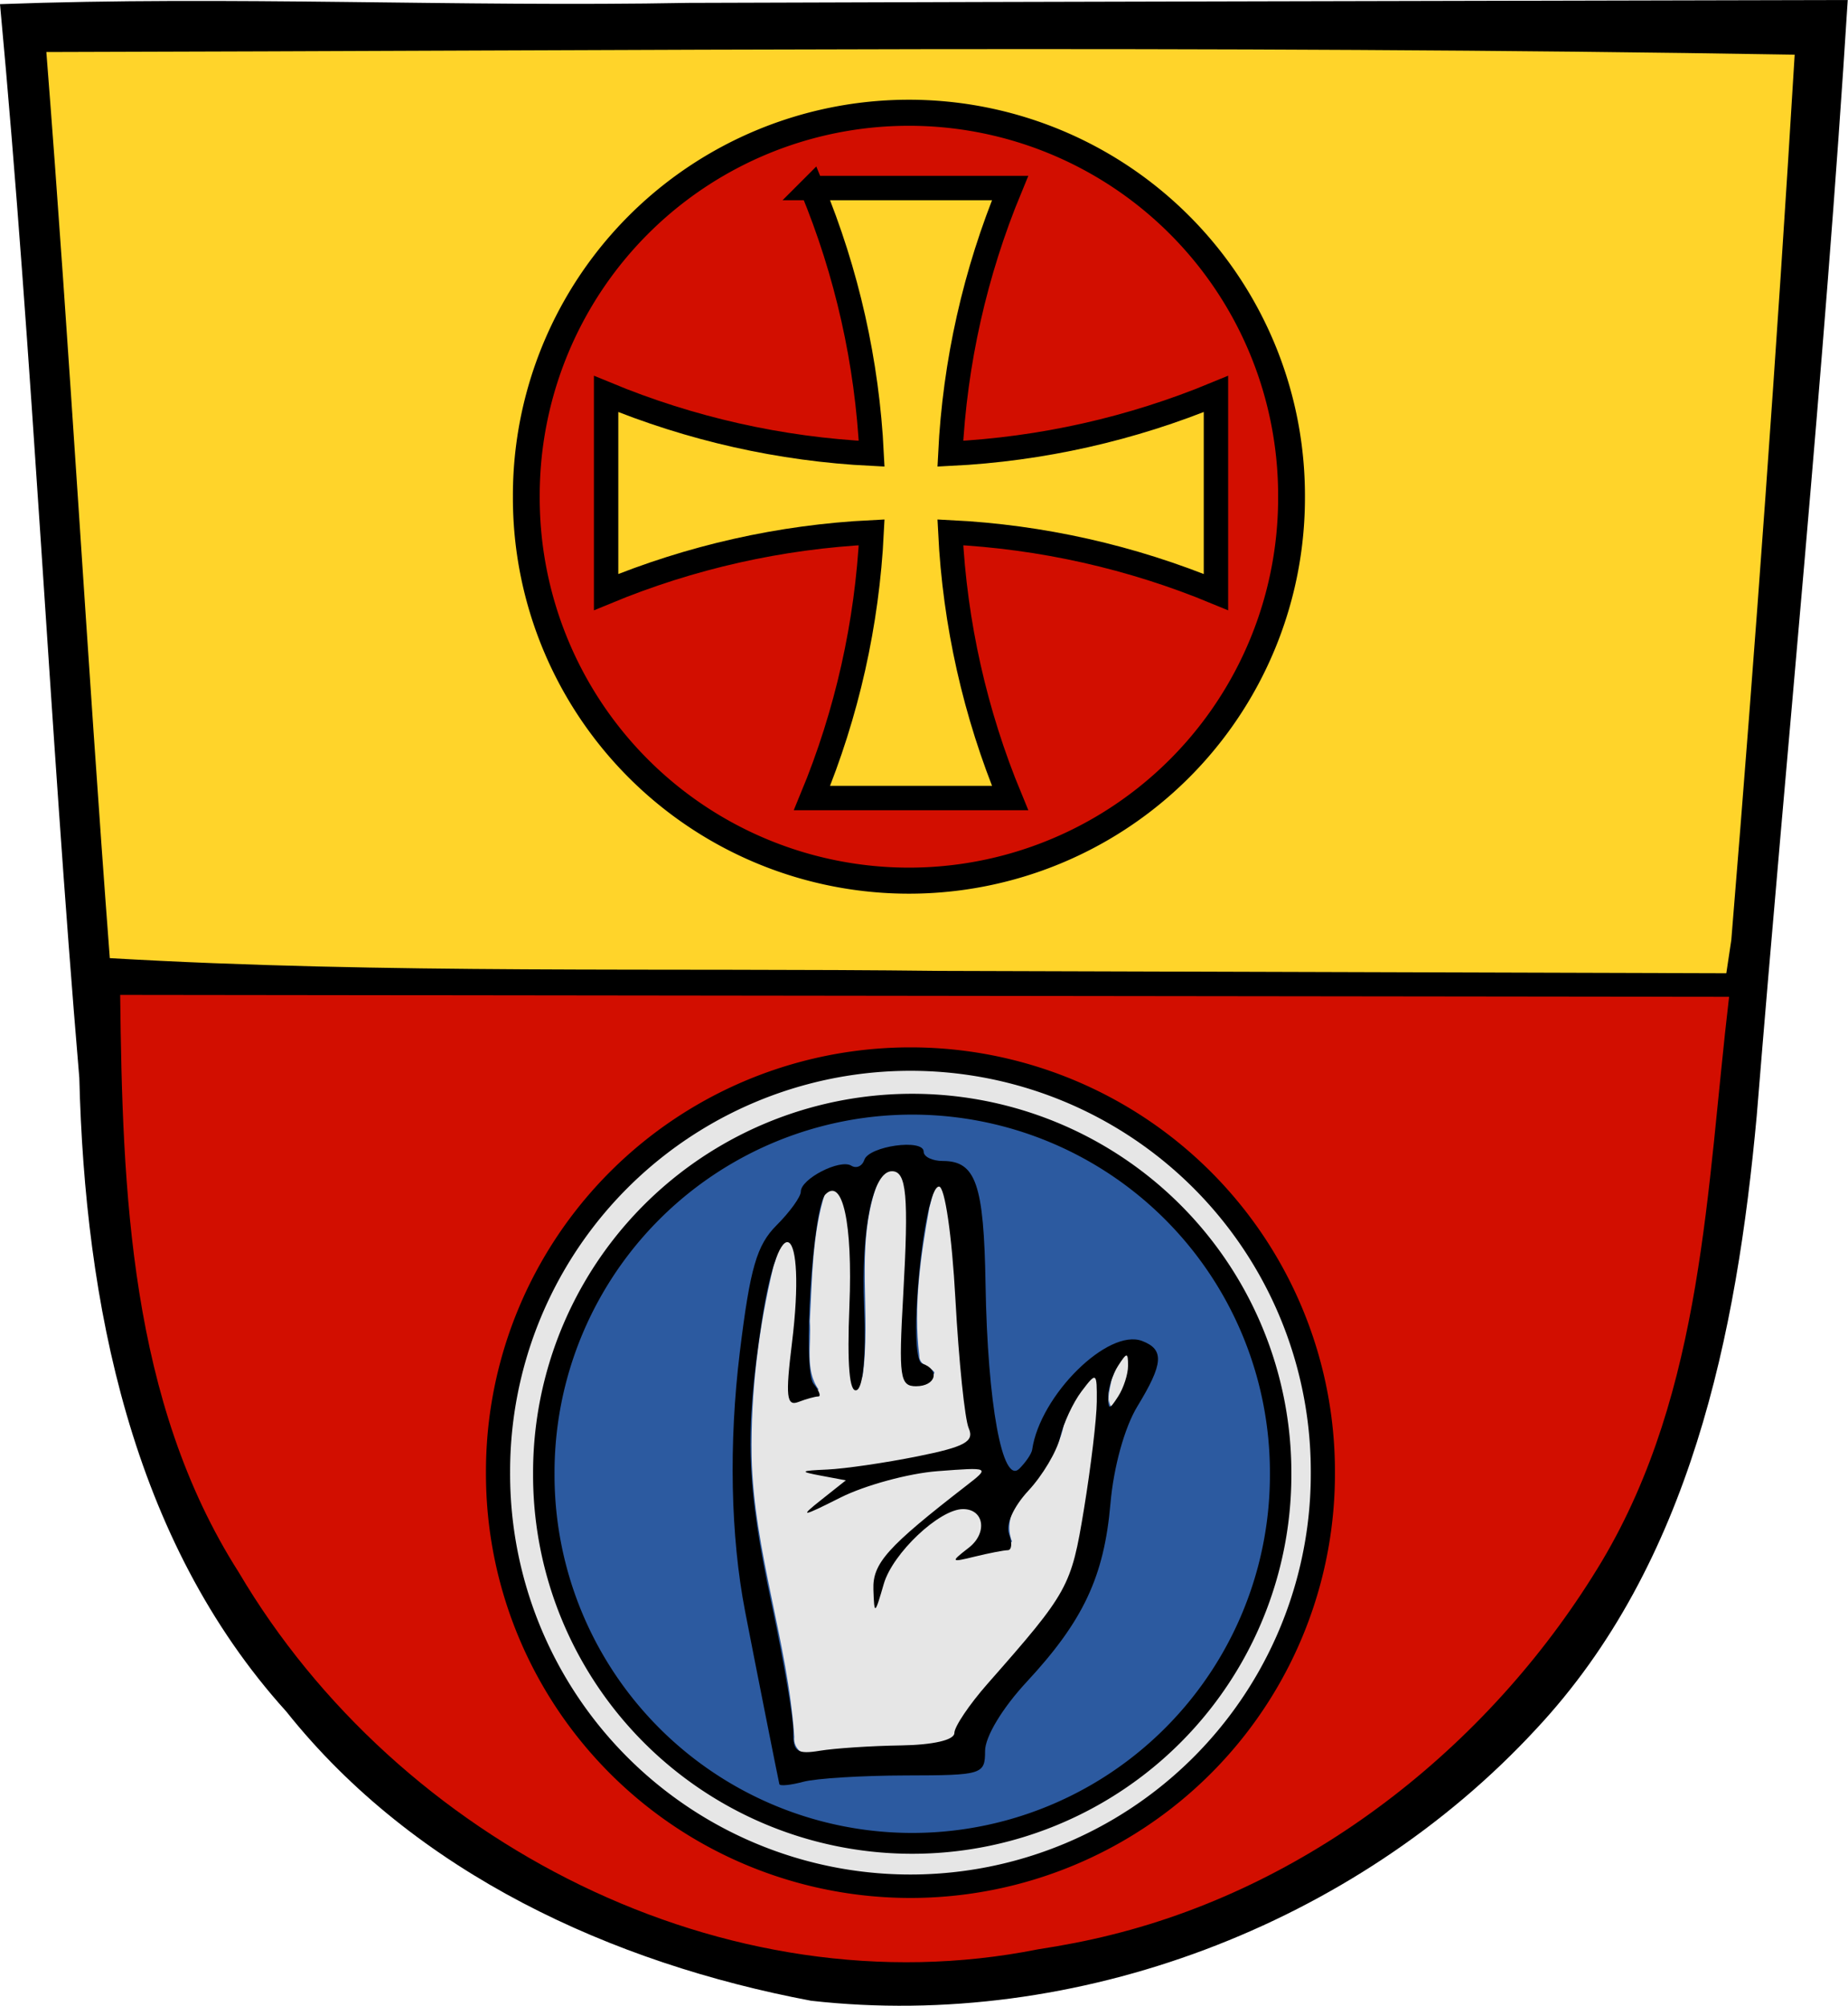
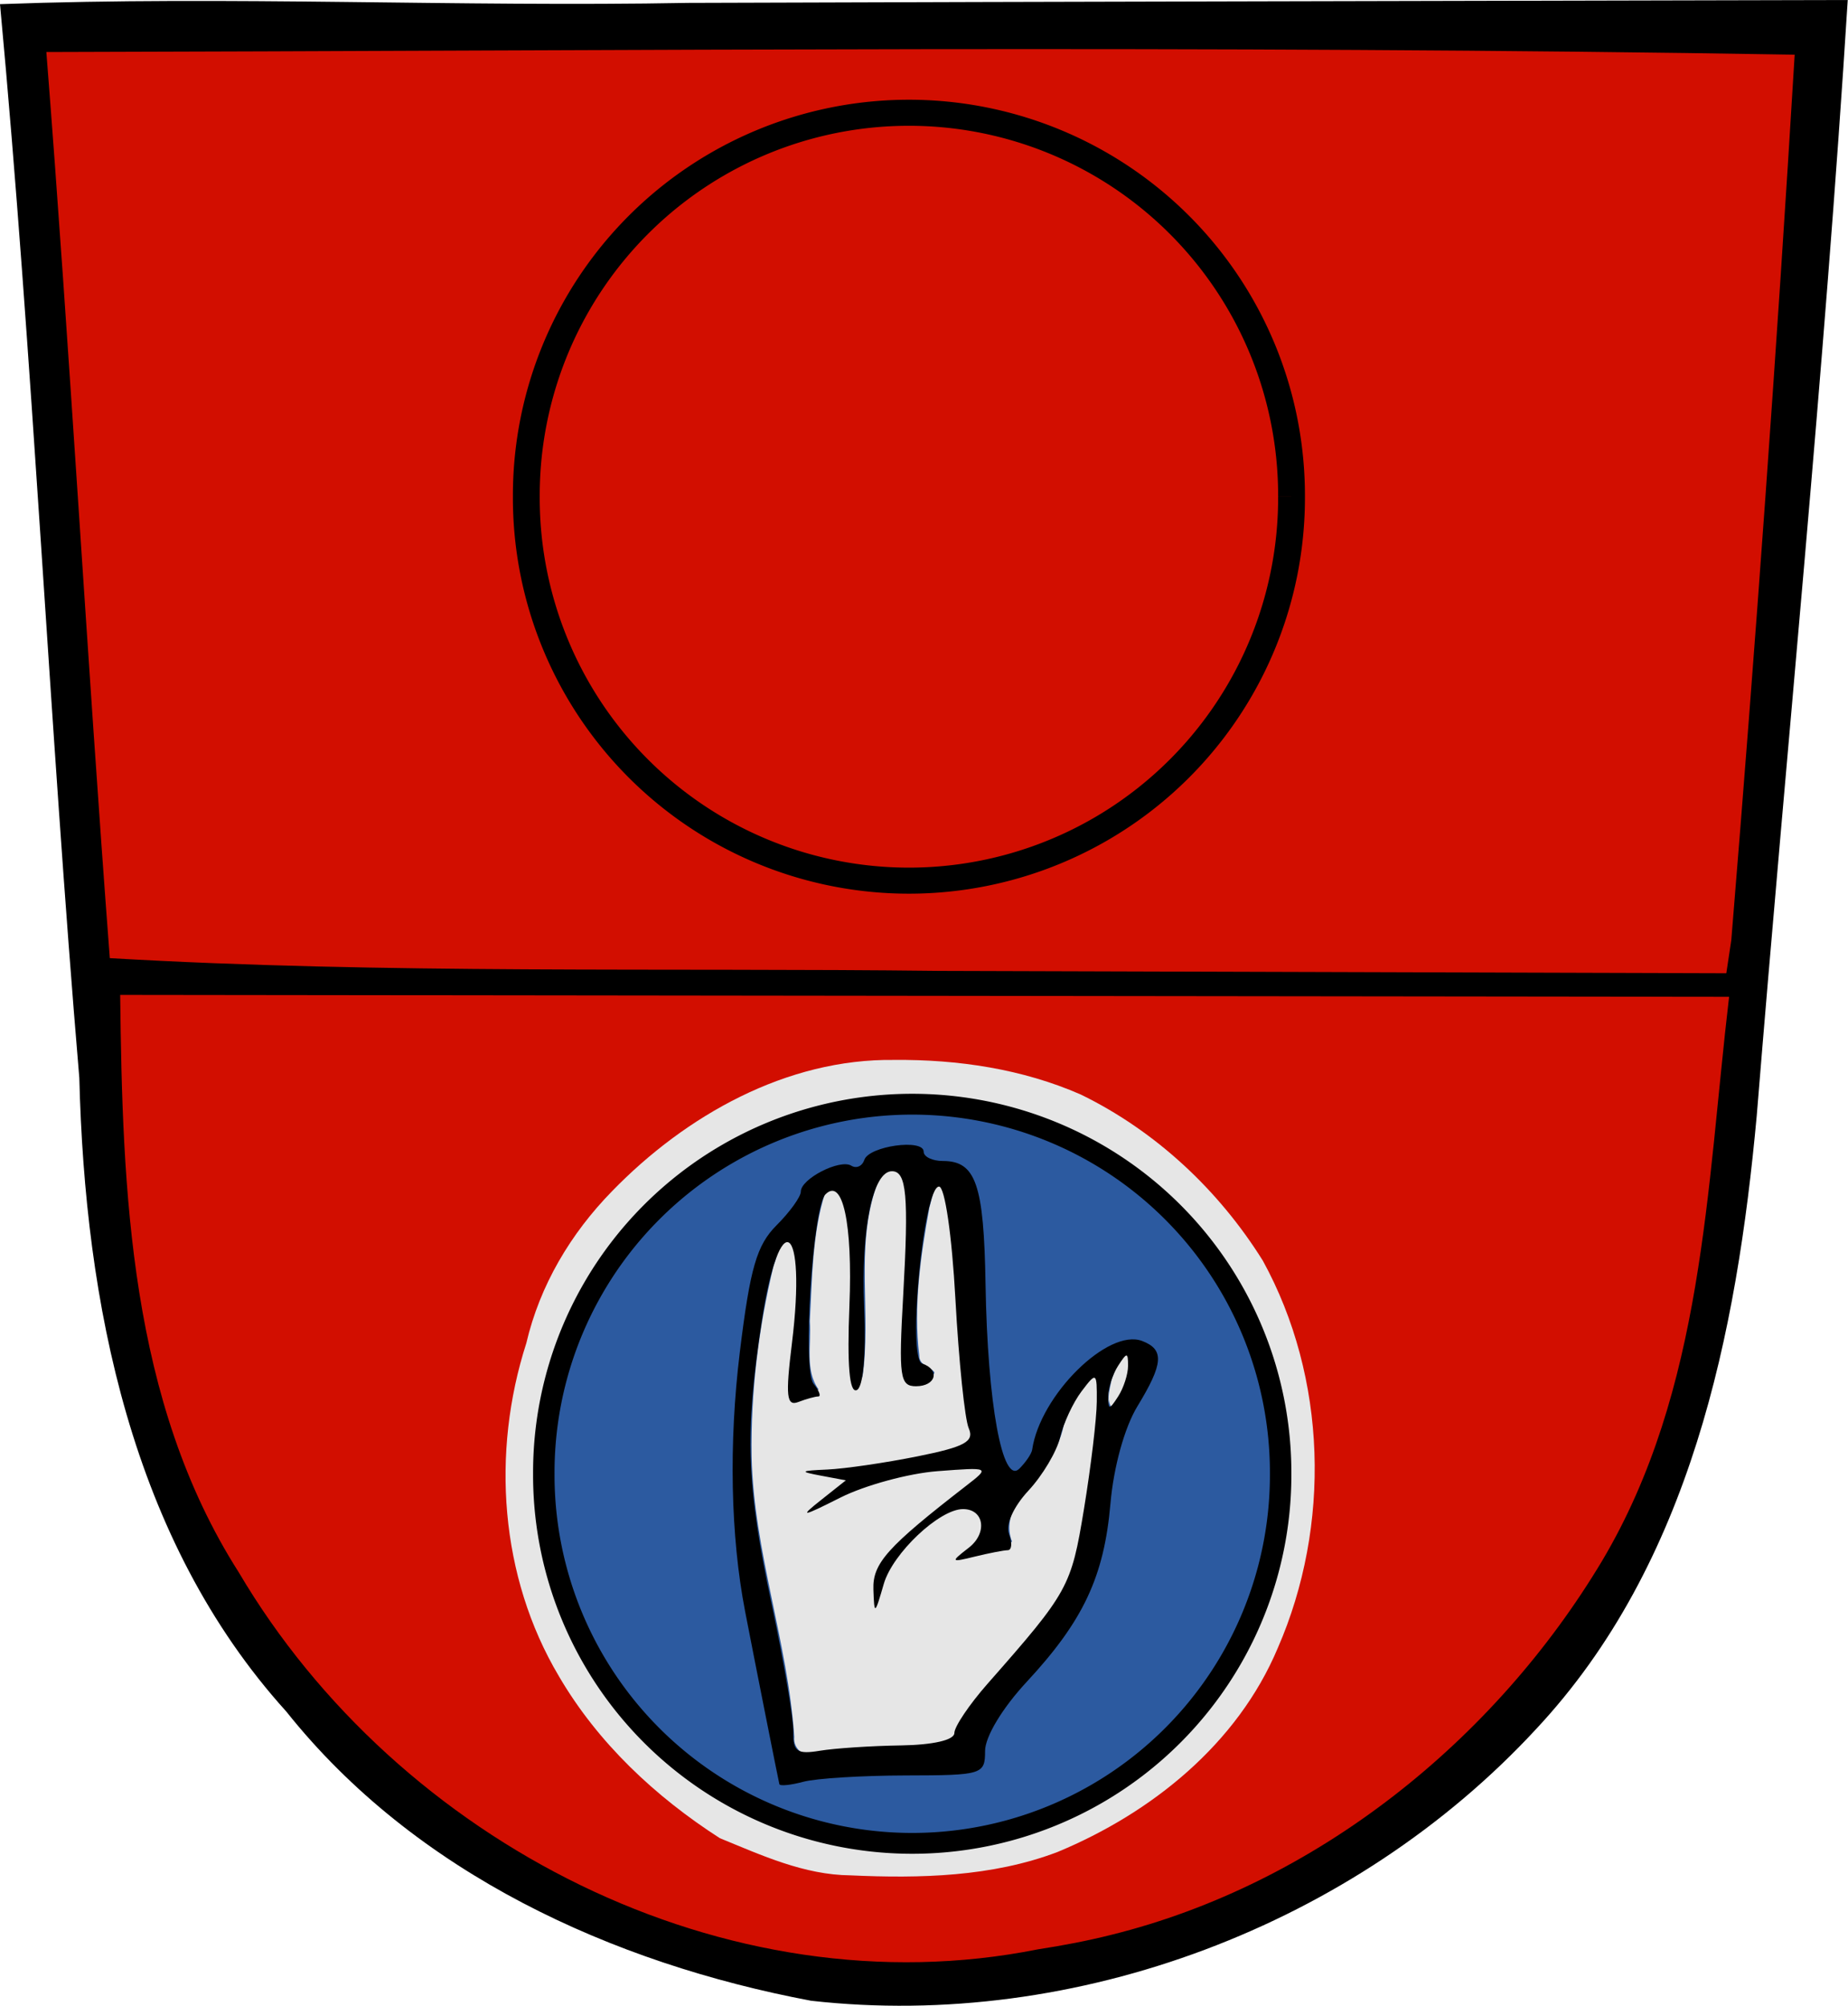
<svg xmlns="http://www.w3.org/2000/svg" version="1.1" width="700" height="759.654" id="svg2">
  <defs id="defs4" />
  <g transform="matrix(1.001,0,0,1.001,-0.8,-0.702)" id="g3907">
    <path d="M 576.121,3.285 C 390.507,3.706 204.869,3.589 19.272,5.522 14.366,6.061 9.341,5.705 4.673,7.438 7.161,72.435 14.082,137.154 18.344,202.042 c 7.27,96.041 12.229,192.436 23.85,288.025 4.353,32.513 12.888,64.529 28.153,93.64 11.558,25.592 28.337,48.58 48.48,67.862 22.831,24.039 46.438,48.579 77.058,62.403 30.761,15.188 63.485,26.942 96.524,35.698 40.874,8.553 83.546,3.988 123.892,-4.991 50.174,-11.478 98.585,-33.9 136.058,-69.424 29.238,-25.789 55.386,-56.67 71.265,-92.694 28.652,-61.289 34.561,-129.617 40.967,-196.204 5.876,-71.804 10.794,-143.69 17.909,-215.386 4.823,-55.76 8.465,-111.614 13.002,-167.397 -39.793,-0.346 -79.588,-0.351 -119.382,-0.288 z" id="path2996-1" style="fill:#d20e00;fill-opacity:1" />
    <path d="m 339.215,401.678 c -40.774,-0.558 -78.994,21.053 -106.763,49.612 -15.714,16.056 -27.382,35.656 -32.489,57.535 -13.311,41.358 -10.057,88.388 12.338,126.022 14.772,25.252 36.465,45.537 60.882,61.244 15.885,6.505 31.919,13.897 49.416,14.067 26.293,1.207 53.562,0.575 78.321,-8.812 35.653,-14.782 68.158,-40.926 83.394,-77.165 20.204,-46.301 18.685,-102.294 -5.654,-146.568 -16.637,-26.636 -40.472,-49.011 -68.907,-62.855 -22.064,-9.662 -46.474,-13.293 -70.537,-13.081 z" id="path2998-8-1" style="fill:#e6e6e6" />
    <path d="m 343.813,417.242 c -50.907,0.727 -100.171,31.306 -122.192,77.558 -16.929,33.714 -17.515,73.975 -7.351,109.723 9.745,29.345 31.91,52.806 56.785,70.075 24.356,16.897 54.45,26.747 84.283,22.271 40.067,-5.222 79.573,-25.151 104.055,-57.794 40.115,-56.249 29.139,-141.457 -22.17,-187.267 -25.139,-23.197 -59.326,-35.506 -93.41,-34.565 z m -3.131,23.736 c 6.761,0.292 6.965,9.097 7.252,14.152 1.036,21.337 -2.86,42.871 -1.342,64.052 -0.478,4.423 7.321,4.121 7.795,0.671 -1.727,-2.346 -5.824,-2.584 -5.718,-6.357 -2.283,-18.615 0.508,-37.584 3.795,-55.914 1.178,-3.623 1.86,-11.877 7.29,-10.438 4.573,5.239 3.46,13.51 5.047,19.934 2.943,25.202 2.082,51.249 7.571,75.872 -1.496,6.737 -10.246,6.866 -15.558,8.689 -11.709,2.542 -23.573,4.492 -35.428,5.91 10.696,-0.744 1.82,5.102 0.703,6.229 16.403,-6.965 34.589,-10.844 52.391,-9.776 4.955,1.854 -0.01,6.874 -2.747,8.306 -2.498,2.06 -8.582,6.467 -9.2,7.571 5.881,-3.212 15.039,0.637 13.928,8.146 0.074,3.5 -3.569,7.389 -4.888,8.817 3.833,-1.303 9.018,-1.407 12.203,-2.907 -2.071,-5.065 -0.883,-10.916 2.364,-15.366 6.743,-8.908 14.965,-17.343 17.187,-28.751 2.896,-7.571 6.49,-15.611 13.002,-20.605 5.652,-0.362 3.427,7.655 3.929,11.021 -1.469,20.75 -4.191,41.663 -9.171,61.805 -7.816,24.781 -31.307,39.857 -43.987,61.698 -0.727,3.111 -2.414,6.037 -5.942,6.581 -16.512,3.625 -33.893,1.199 -50.475,4.409 -4.639,1.279 -9.891,-1.873 -9.328,-6.996 -2.381,-35.71 -15.357,-70.166 -16.134,-106.124 -0.358,-24.176 2.611,-48.563 8.275,-71.911 1.631,-4.173 2.627,-11.916 8.402,-11.788 5.567,3.381 4.033,11.507 4.632,17.155 0.517,14.57 -3.775,28.984 -2.779,43.478 2.017,-0.461 5.088,-1.576 6.836,-2.172 -5.341,-7.289 -2.672,-17.363 -3.341,-25.812 0.915,-16.258 0.863,-33.147 5.801,-48.654 1.733,-4.648 8.576,-4.427 9.967,0.351 6.251,17.513 3.108,36.828 3.302,55.107 0.043,4.879 -0.053,9.814 0.787,14.631 3.635,-23.994 -2.871,-49.197 5.335,-72.581 1.363,-3.68 3.711,-8.291 8.242,-8.434 z m 88.65,69.738 c 4.438,0.998 2.61,7.357 2.044,10.67 -1.583,4.68 -3.437,10.724 -8.21,12.874 -4.513,-1.64 -2.383,-8.105 -1.725,-11.692 1.629,-4.176 3.424,-10.123 7.891,-11.852 z m -89.544,79.162 c -1.656,2.216 -3.431,4.876 -3.738,7.507 1.057,-2.995 2.68,-5.752 4.472,-8.37 l -0.663,0.778 -0.071,0.084 z" id="path2998-0" style="fill:#2c5aa0;fill-opacity:1" />
-     <path d="M 688.722,9.335 C 460.117,18.752 211.126,-9.103 8.124,13.349 28.662,16.401 23.03,377.096 33.415,374.401 242.137,377.485 450.885,376.186 659.619,375.83 650.722,373.934 698.984,7.451 688.722,9.335 z" id="path2998-5" style="fill:#ffd42a" />
    <path d="M 307.725,757.597 C 232.355,743.387 157.871,709.369 109.149,648.203 50.303,583.158 32.95,493.519 30.812,408.456 19.449,274.279 13.297,136.361 0.799,2.268 87.805,-0.926 174.072,3.407 261.228,1.793 407.485,1.289 553.743,1.068 700,0.701 691.17,141.594 676.963,282.086 665.567,422.775 c -7.566,82.496 -24.999,169.547 -83.538,232.091 -68.539,74.083 -173.895,114.029 -274.304,102.73 z m 113.722,-24.97 c 77.572,-19.251 144.995,-73.534 185.684,-141.577 38.303,-64.582 39.426,-140.898 47.975,-213.251 -202.944,-0.242 -405.887,-0.483 -608.831,-0.725 0.862,74.41 3.582,153.721 44.863,218.433 C 151.347,697.53 275.368,761.76 393.607,738.139 c 9.353,-1.431 18.668,-3.202 27.841,-5.513 z M 655.939,356.349 C 665.097,244.8 673.182,133.075 679.921,21.387 459.436,17.678 238.863,19.874 18.34,20.384 27.323,134.582 33.672,248.957 42.348,363.173 c 104.482,6.081 209.455,3.585 314.148,4.821 99.186,0.299 198.371,0.598 297.557,0.897 0.629,-4.181 1.257,-8.362 1.886,-12.542 z" id="path2998-8" style="fill:#000000" />
    <path d="m 295.719,675.667 c -0.367,-1.406 -9.344,-46.662 -12.958,-65.33 -5.52,-28.512 -6.234,-63.606 -1.999,-98.18 3.9,-31.841 6.39,-40.42 13.913,-47.943 5.039,-5.039 9.162,-10.765 9.162,-12.723 0,-4.855 14.822,-12.452 19.116,-9.798 1.904,1.177 4.113,0.187 4.909,-2.2 1.749,-5.248 22.455,-8.119 22.455,-3.114 0,1.943 3.273,3.532 7.272,3.532 12.48,0 15.522,8.782 16.146,46.62 0.747,45.283 6.416,76.154 12.811,69.759 2.442,-2.442 4.617,-5.661 4.833,-7.152 2.981,-20.606 28.758,-46.072 41.633,-41.131 8.433,3.236 8.043,8.549 -1.812,24.715 -4.85,7.955 -8.998,22.92 -10.201,36.797 -2.394,27.618 -10.265,44.366 -31.702,67.453 -9.223,9.933 -15.74,20.758 -15.74,26.145 0,8.881 -1.022,9.196 -30.018,9.247 -16.51,0.031 -33.94,1.104 -38.733,2.388 -4.793,1.284 -8.882,1.696 -9.086,0.915 z m 45.883,-14.658 c 12.333,-0.193 20.335,-2.039 20.335,-4.691 0,-2.405 5.665,-10.808 12.588,-18.673 30.629,-34.796 31.608,-36.569 36.453,-66.041 2.626,-15.977 4.812,-34.279 4.857,-40.67 0.079,-11.199 -0.13,-11.339 -5.773,-3.873 -3.22,4.261 -6.875,12.104 -8.122,17.43 -1.247,5.326 -6.627,14.372 -11.955,20.104 -5.707,6.138 -8.735,12.903 -7.369,16.462 1.275,3.323 1.066,6.065 -0.465,6.094 -1.531,0.031 -7.141,1.118 -12.467,2.421 -9.173,2.243 -9.295,2.067 -2.313,-3.339 7.193,-5.569 5.856,-14.628 -2.159,-14.628 -8.932,0 -26.631,16.708 -29.986,28.308 -3.408,11.779 -3.592,11.879 -3.925,2.111 -0.337,-9.899 5.184,-16.067 35.204,-39.32 8.948,-6.931 8.896,-6.957 -10.927,-5.45 -10.955,0.833 -27.513,5.339 -36.796,10.014 -14.628,7.367 -15.614,7.498 -7.394,0.979 l 9.486,-7.522 -9.486,-1.78 c -8.203,-1.539 -7.871,-1.851 2.457,-2.307 6.568,-0.29 21.907,-2.529 34.086,-4.975 18.009,-3.617 21.639,-5.606 19.44,-10.652 -1.487,-3.413 -3.753,-25.377 -5.036,-48.811 -1.329,-24.267 -4,-42.607 -6.206,-42.607 -5.845,0 -12.085,65.046 -6.421,66.934 6.957,2.319 5.284,8.595 -2.294,8.601 -6.092,0 -6.582,-3.474 -4.842,-34.359 2.128,-37.754 1.292,-46.986 -4.253,-46.986 -7.27,0 -11.749,21.793 -10.537,51.27 0.763,18.558 -0.322,30.598 -2.845,31.559 -2.723,1.038 -3.626,-9.565 -2.717,-31.922 1.26,-30.986 -2.539,-48.674 -9.056,-42.158 -4.846,4.846 -8.757,66.422 -4.549,71.622 2.155,2.663 2.976,4.842 1.824,4.842 -1.152,0 -4.539,0.938 -7.527,2.085 -4.495,1.725 -4.916,-2.121 -2.436,-22.271 5.632,-45.769 -4.646,-52.834 -11.486,-7.895 -6.426,42.22 -5.718,61.888 3.847,106.876 4.6,21.638 8.269,43.299 8.151,48.135 -0.179,7.39 1.422,8.523 10.034,7.097 5.636,-0.933 19.397,-1.84 30.582,-2.015 z M 427.665,517.377 c 0,-5.164 -0.417,-5.164 -3.755,0 -2.065,3.195 -3.755,8.424 -3.755,11.62 0,5.164 0.417,5.164 3.755,0 2.065,-3.196 3.755,-8.424 3.755,-11.62 z" id="path2998-8-17" style="fill:#000000" />
-     <path d="m 144.013,576.455 a 107.407,110.625 0 1 1 -214.813,0 107.407,110.625 0 1 1 214.813,0 z" transform="matrix(1.453,0,0,1.41,292.133,-254.985)" id="path2997" style="fill:none;stroke:#000000;stroke-width:6.288;stroke-miterlimit:4;stroke-opacity:1;stroke-dasharray:none" />
    <path d="m 144.013,576.455 a 107.407,110.625 0 1 1 -214.813,0 107.407,110.625 0 1 1 214.813,0 z" transform="matrix(1.298,0,0,1.26,298.477,-168.094)" id="path2997-1" style="fill:none;stroke:#000000;stroke-width:6.254;stroke-miterlimit:4;stroke-opacity:1;stroke-dasharray:none" />
-     <path d="m 144.013,576.455 a 107.407,110.625 0 1 1 -214.813,0 107.407,110.625 0 1 1 214.813,0 z" transform="matrix(1.348,0,0,1.309,295.398,-565.972)" id="path2997-1-7" style="fill:#d20e00;fill-opacity:1;stroke:#000000;stroke-width:7.527;stroke-miterlimit:4;stroke-opacity:1;stroke-dasharray:none" />
-     <path d="m 308.069,71.828 c 13.254,31.999 20.865,65.991 22.568,100.511 -34.509,-1.706 -68.49,-9.35 -100.479,-22.6 l 0,74.948 c 31.989,-13.25 65.97,-20.894 100.479,-22.6 -1.706,34.509 -9.318,68.522 -22.568,100.511 l 74.949,0 C 369.767,270.609 362.123,236.595 360.417,202.087 c 34.509,1.706 68.522,9.35 100.511,22.6 l 0,-74.948 c -31.989,13.25 -66.002,20.894 -100.511,22.6 1.703,-34.52 9.346,-68.512 22.6,-100.511 l -74.949,0 z" id="path12-0" style="fill:#ffd42a;fill-opacity:1;stroke:#000000;stroke-width:9.231;stroke-miterlimit:4;stroke-opacity:1;stroke-dasharray:none" />
+     <path d="m 144.013,576.455 a 107.407,110.625 0 1 1 -214.813,0 107.407,110.625 0 1 1 214.813,0 " transform="matrix(1.348,0,0,1.309,295.398,-565.972)" id="path2997-1-7" style="fill:#d20e00;fill-opacity:1;stroke:#000000;stroke-width:7.527;stroke-miterlimit:4;stroke-opacity:1;stroke-dasharray:none" />
  </g>
</svg>